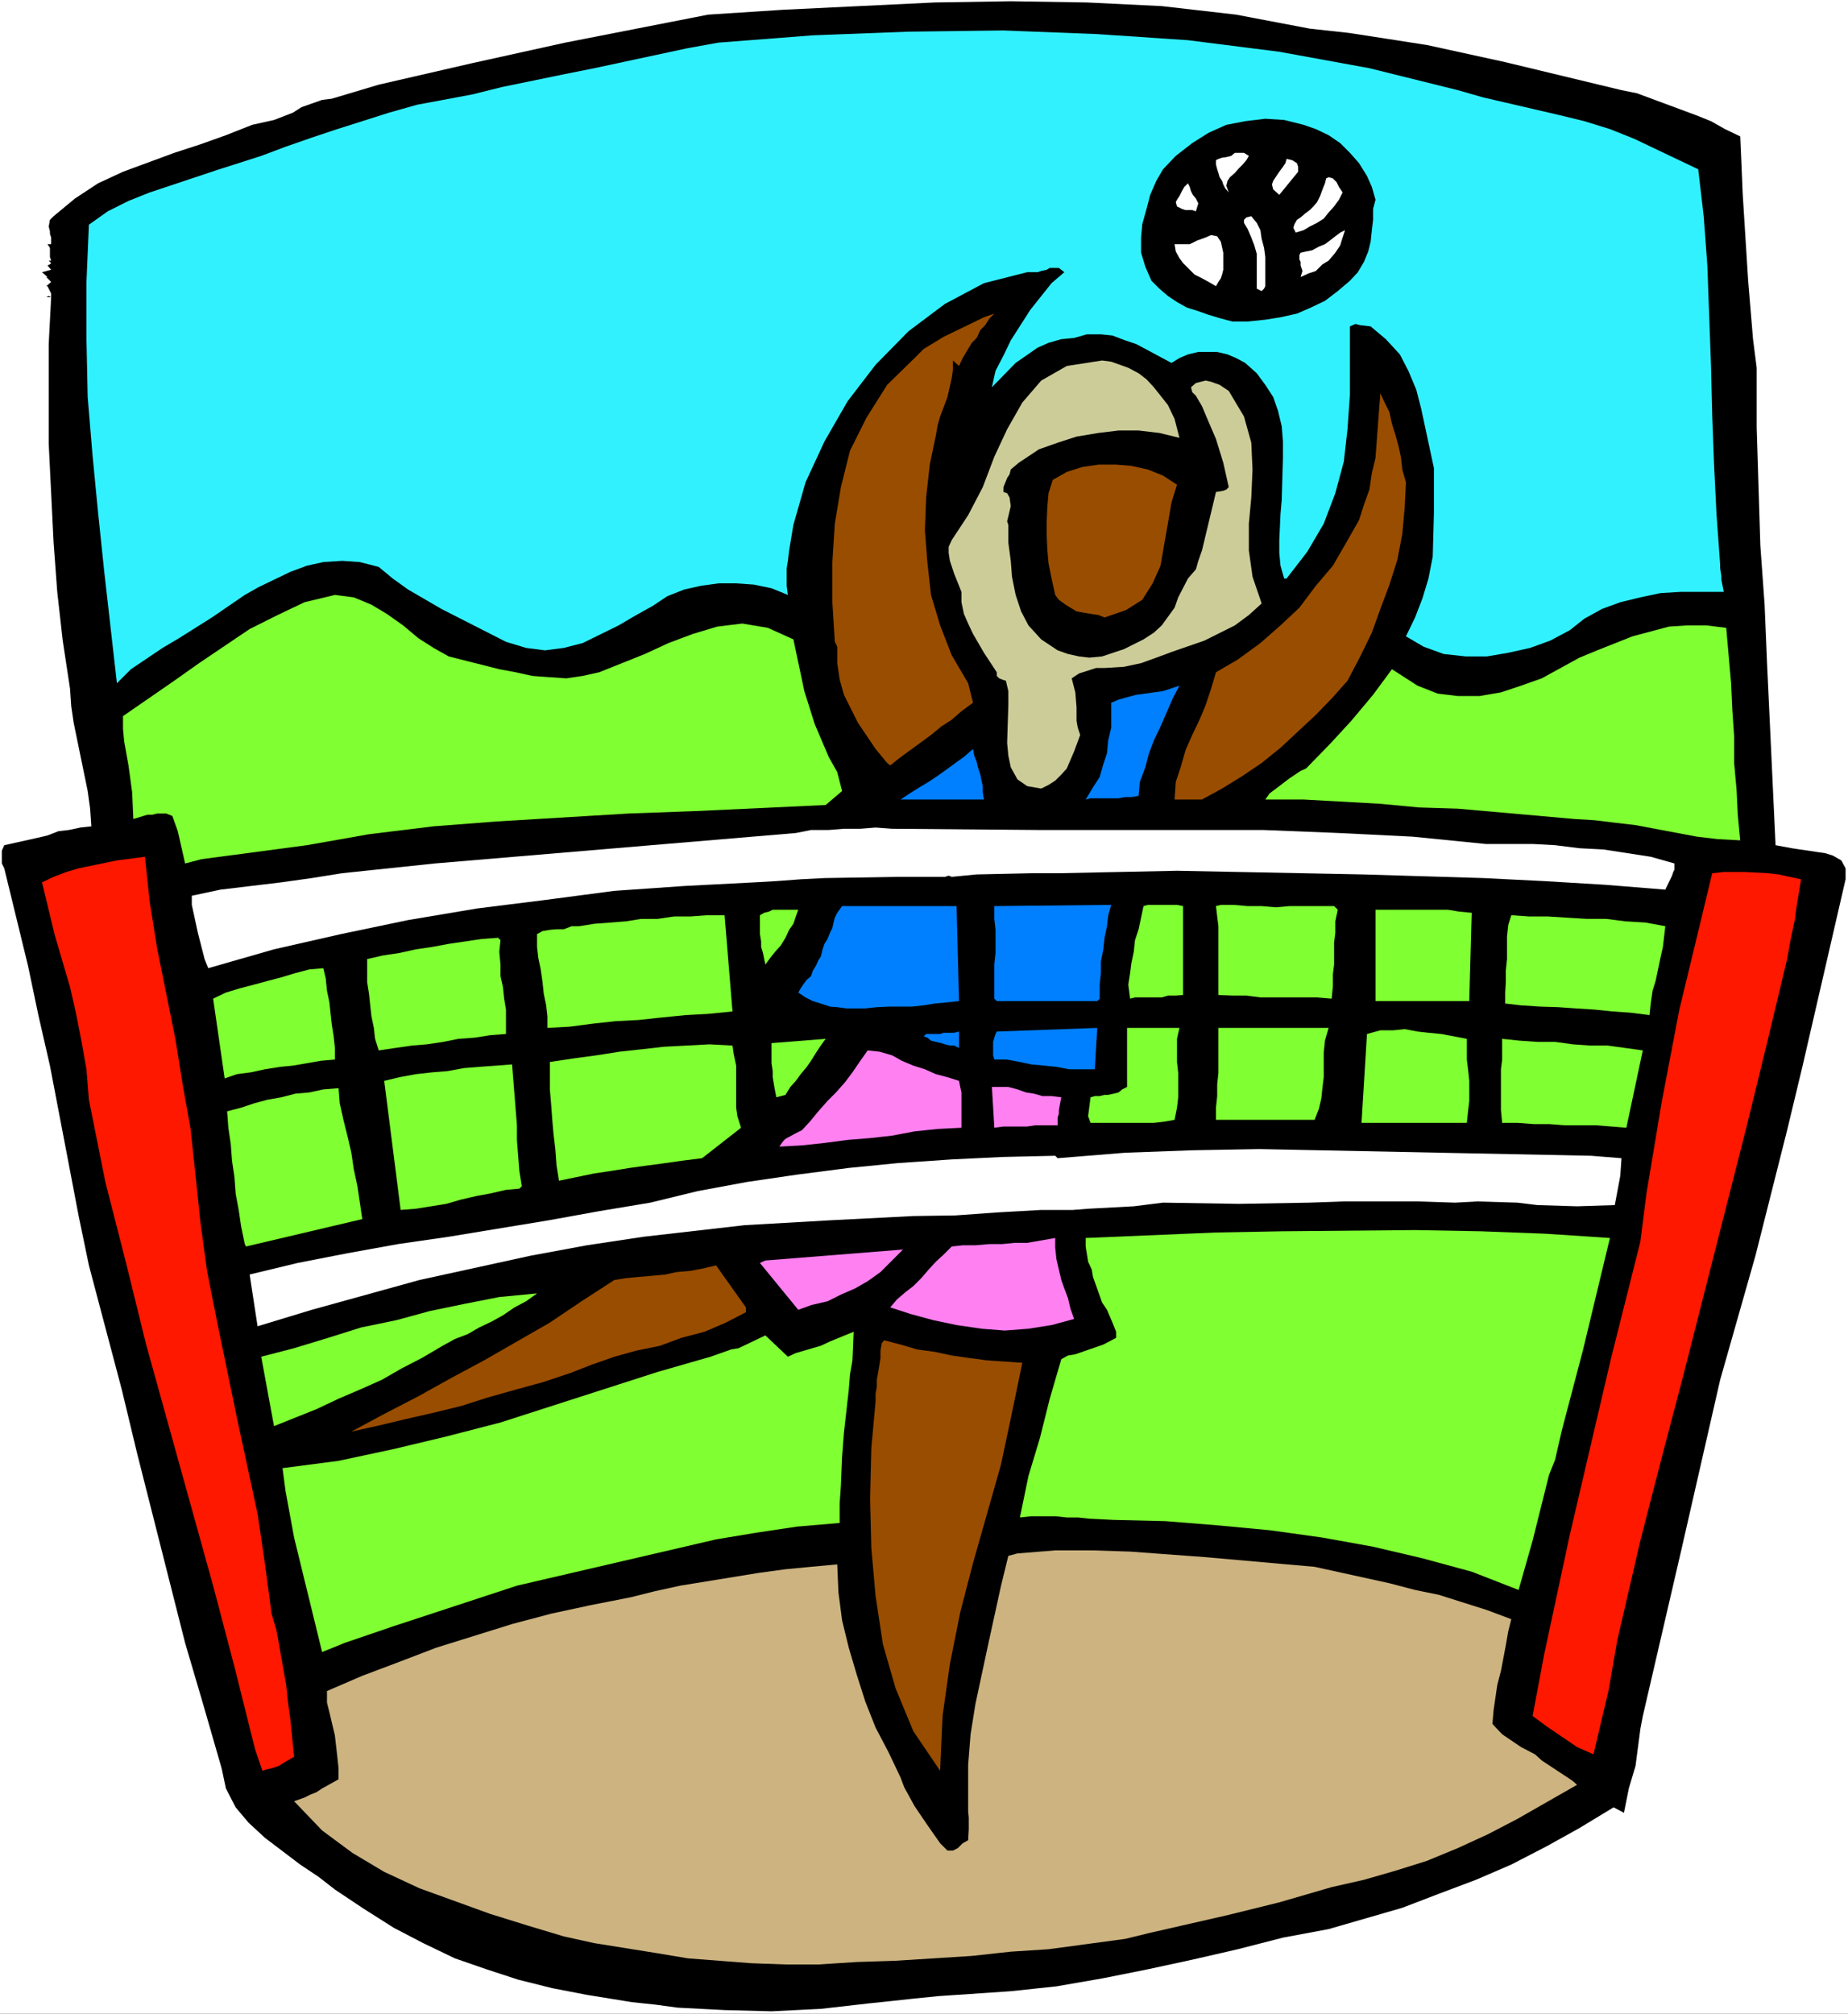
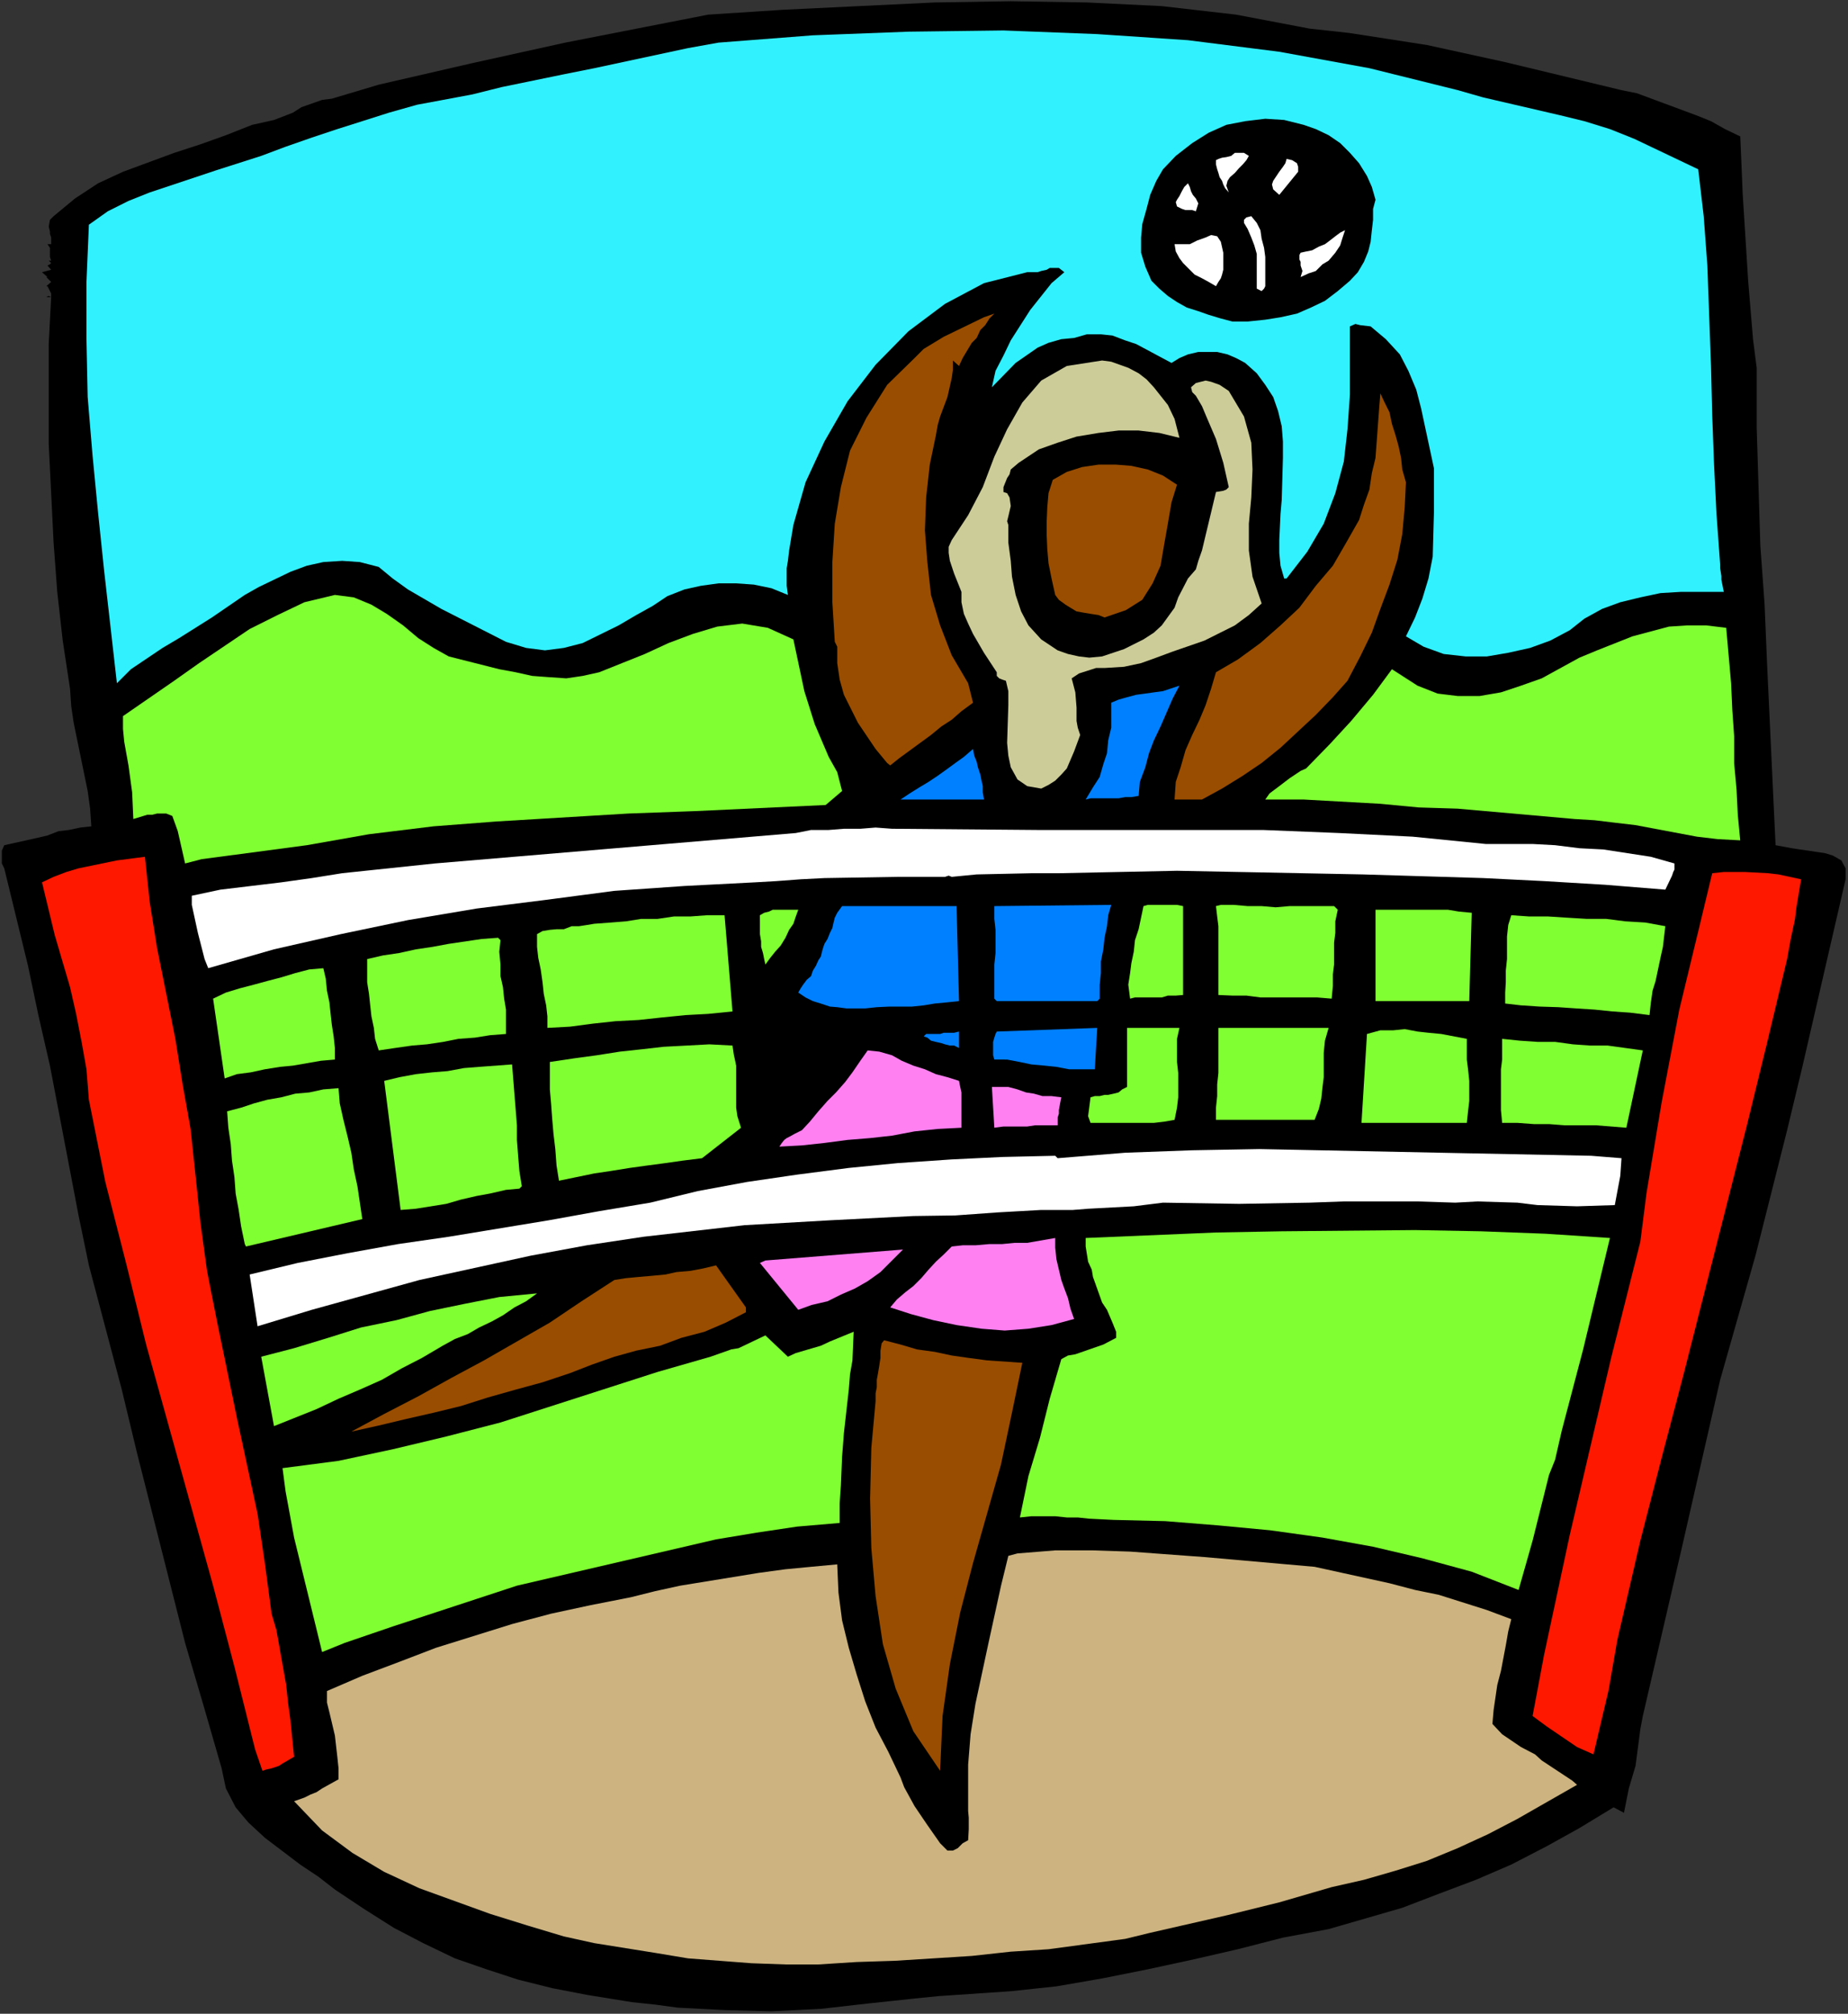
<svg xmlns="http://www.w3.org/2000/svg" xmlns:ns1="http://sodipodi.sourceforge.net/DTD/sodipodi-0.dtd" xmlns:ns2="http://www.inkscape.org/namespaces/inkscape" version="1.0" width="129.766mm" height="141.376mm" id="svg53" ns1:docname="Volleyball 54.wmf">
  <rect width="100%" height="100%" fill="#333333" stroke="none" />
  <ns1:namedview id="namedview53" pagecolor="#ffffff" bordercolor="#000000" borderopacity="0.25" ns2:showpageshadow="2" ns2:pageopacity="0.0" ns2:pagecheckerboard="0" ns2:deskcolor="#d1d1d1" ns2:document-units="mm" />
  <defs id="defs1">
    <pattern id="WMFhbasepattern" patternUnits="userSpaceOnUse" width="6" height="6" x="0" y="0" />
  </defs>
-   <path style="fill:#ffffff;fill-opacity:1;fill-rule:evenodd;stroke:none" d="M 0,534.333 H 490.455 V 0 H 0 Z" id="path1" />
  <path style="fill:#000000;fill-opacity:1;fill-rule:evenodd;stroke:none" d="m 155.782,529.325 -9.211,-1.777 -9.05,-2.262 -8.403,-2.747 -8.403,-2.908 -8.403,-4.039 -7.757,-4.039 -7.918,-5.009 -7.757,-5.17 -4.363,-3.393 -4.848,-3.232 -9.373,-7.109 -4.363,-4.039 -3.394,-4.039 -2.586,-5.009 -1.131,-5.332 -4.848,-16.804 -4.848,-16.481 -12.766,-50.412 -4.04,-16.804 -8.726,-32.962 -2.747,-13.249 -2.586,-13.572 -5.01,-26.175 -3.07,-13.411 -2.747,-13.088 -6.302,-25.852 -0.646,-1.293 v -3.393 l 0.646,-1.454 8.726,-1.939 2.747,-0.646 2.909,-1.131 2.747,-0.323 3.07,-0.646 2.909,-0.323 -0.323,-4.686 -0.646,-4.686 -3.717,-18.097 -0.646,-4.363 -0.323,-4.686 -1.939,-12.765 -1.454,-12.926 -0.97,-13.088 -1.293,-26.175 V 91.291 l 0.646,-12.441 -0.646,-0.323 -0.646,0.323 h 1.293 v -0.969 l -0.323,-0.646 -0.646,-1.293 h -0.323 l 1.293,-1.131 -1.293,-1.293 h 0.323 l -1.454,-1.293 2.424,-0.646 -0.97,-1.131 0.646,-0.323 0.323,-0.323 -0.646,-0.646 h -0.646 1.293 l -0.323,-0.969 v -1.454 -0.969 l -0.646,-0.969 h 0.97 v -1.777 l -0.323,-0.969 v -0.646 l -0.323,-1.293 0.323,-1.777 0.97,-0.969 5.656,-4.686 6.141,-4.039 6.626,-3.07 13.574,-5.009 6.949,-2.262 6.787,-2.424 6.949,-2.747 5.818,-1.293 5.01,-1.939 2.262,-1.454 5.494,-1.939 2.586,-0.323 12.443,-3.716 24.563,-5.655 12.443,-2.747 12.443,-2.747 37.976,-7.433 19.877,-1.293 40.238,-1.939 20.2,-0.323 20.2,0.323 19.877,0.969 19.715,2.262 19.554,3.716 10.342,1.131 10.504,1.616 10.342,1.616 20.685,4.524 30.866,7.433 4.04,0.808 15.675,5.817 4.04,1.616 3.717,2.1 4.04,1.939 0.323,7.433 0.323,7.756 1.454,23.105 1.293,15.511 0.97,7.594 V 113.427 l 0.97,31.346 1.131,15.673 0.646,15.511 2.262,48.311 4.363,0.808 2.101,0.323 2.262,0.323 2.101,0.323 2.262,0.323 2.101,0.646 2.262,1.293 1.131,2.1 v 1.293 1.616 l -11.474,49.766 -4.04,16.804 -8.403,33.285 -4.686,16.481 -4.686,16.481 -10.181,44.595 -10.342,44.595 -0.646,3.393 -1.293,9.856 -1.778,5.978 -1.293,6.463 -2.747,-1.454 -9.05,5.494 -8.726,4.847 -9.373,4.847 -9.373,4.039 -9.858,3.716 -9.696,3.716 -19.554,5.655 -12.12,2.262 -11.958,3.07 -11.958,2.747 -11.958,2.585 -12.12,2.424 -12.12,2.1 -12.12,1.293 -19.069,1.293 -6.464,0.646 -5.979,0.646 -6.141,0.646 -12.766,1.454 -13.09,0.646 -12.443,-0.323 -12.443,-0.646 -5.979,-0.808 -6.141,-0.646 z" id="path2" />
  <path style="fill:#ccb380;fill-opacity:1;fill-rule:evenodd;stroke:none" d="m 149.641,513.813 -9.696,-2.908 -9.858,-3.07 -9.373,-3.393 -9.373,-3.393 -9.373,-4.363 -8.403,-5.009 -8.08,-5.978 -7.434,-7.756 2.747,-0.969 1.616,-0.808 1.616,-0.646 1.454,-0.969 4.363,-2.424 v -2.908 l -0.323,-3.07 -0.646,-5.655 -1.454,-6.14 -0.646,-2.585 v -3.07 l 9.373,-4.039 9.858,-3.716 9.696,-3.716 20.2,-6.301 10.342,-2.747 10.504,-2.262 10.666,-2.1 6.464,-1.616 6.626,-1.454 20.846,-3.393 7.11,-0.969 6.787,-0.646 6.949,-0.646 0.323,7.433 0.97,7.433 1.778,7.271 2.101,7.109 2.262,7.109 2.747,6.948 3.394,6.463 3.232,6.786 0.97,2.585 2.747,5.009 3.394,5.009 3.394,4.847 1.939,1.939 h 1.454 l 1.293,-0.646 1.293,-1.293 1.454,-0.808 0.162,-2.908 v -3.07 l -0.162,-1.777 v -4.039 -8.24 l 0.646,-8.079 1.293,-8.079 3.394,-15.834 3.394,-15.511 1.939,-7.917 2.424,-0.646 10.019,-0.808 h 10.019 l 9.858,0.323 19.715,1.454 29.25,2.585 19.877,4.363 6.787,1.777 6.302,1.293 12.766,4.039 6.464,2.424 -0.808,3.232 -0.646,3.716 -0.646,3.393 -0.646,3.393 -0.97,3.716 -0.97,6.625 -0.323,3.716 2.586,2.747 5.01,3.393 3.717,1.939 1.778,1.616 8.08,5.332 1.293,1.131 -15.837,9.048 -7.757,4.039 -8.08,3.716 -8.242,3.393 -8.242,2.585 -8.403,2.424 -8.565,1.939 -13.898,4.039 -13.736,3.393 -20.523,4.686 -6.626,1.616 -20.362,2.747 -10.019,0.646 -10.342,1.131 -10.181,0.646 -10.342,0.646 -10.019,0.323 -10.181,0.646 h -8.726 l -9.05,-0.323 -16.806,-1.293 -8.726,-1.454 -16.16,-2.585 z" id="path3" />
  <path style="fill:#994d00;fill-opacity:1;fill-rule:evenodd;stroke:none" d="m 232.381,371.788 v -2.1 l 0.323,-1.616 v -1.939 l 0.323,-1.777 0.323,-1.939 0.323,-2.1 v -1.939 l 0.323,-1.939 0.646,-0.808 4.363,1.131 4.363,1.293 4.686,0.646 4.525,0.969 4.525,0.646 4.848,0.646 4.686,0.323 4.686,0.323 -2.747,13.249 -2.909,13.734 -3.717,13.088 -3.717,13.088 -3.394,13.088 -2.747,13.734 -1.939,13.734 -0.646,14.542 -7.11,-10.502 -4.686,-11.31 -3.394,-11.795 -1.939,-12.765 -1.131,-12.765 -0.323,-13.088 0.323,-13.411 z" id="path4" />
  <path style="fill:#ff1800;fill-opacity:1;fill-rule:evenodd;stroke:none" d="m 67.71,464.209 -5.494,-21.974 -5.656,-21.49 -17.776,-63.984 -5.333,-21.651 -5.494,-21.49 -4.363,-21.813 -0.646,-8.079 -1.293,-7.271 -1.454,-7.433 -1.616,-7.109 -4.04,-13.734 -3.394,-14.057 3.07,-1.454 3.394,-1.293 3.232,-0.969 10.181,-2.1 7.434,-0.969 1.293,12.118 1.939,12.118 4.848,24.075 1.939,12.118 2.101,11.795 1.293,12.118 1.293,12.441 1.778,13.088 2.586,13.088 5.333,25.852 5.494,25.529 1.939,13.088 1.778,13.411 1.293,4.363 2.586,14.542 0.485,4.686 0.646,4.686 0.97,9.695 -3.07,1.777 -0.97,0.646 -0.97,0.323 -0.97,0.323 -1.454,0.323 -0.97,0.323 z" id="path5" />
  <path style="fill:#ff1800;fill-opacity:1;fill-rule:evenodd;stroke:none" d="m 406.747,455.323 3.07,-16.319 6.787,-31.669 10.989,-47.019 7.757,-30.861 1.616,-12.765 4.04,-24.236 4.686,-24.56 5.818,-24.075 2.909,-12.118 3.07,-0.323 h 5.656 l 6.141,0.323 2.747,0.323 5.979,1.293 -1.293,7.756 -0.323,2.747 -1.131,5.332 -0.97,5.332 -5.333,22.298 -5.333,21.813 -16.806,66.085 -5.818,22.136 -5.656,21.974 -6.141,26.499 -2.262,13.088 -4.04,17.127 -4.363,-1.939 -8.08,-5.494 z" id="path6" />
  <path style="fill:#80ff32;fill-opacity:1;fill-rule:evenodd;stroke:none" d="m 85.486,438.357 -7.434,-30.376 -2.262,-12.28 -0.808,-6.14 14.867,-1.939 14.382,-3.07 14.221,-3.393 14.382,-3.716 41.693,-13.411 14.059,-4.039 5.494,-1.939 1.939,-0.323 7.11,-3.393 5.979,5.655 2.101,-0.969 6.626,-1.939 2.424,-1.131 6.302,-2.585 -0.323,7.594 -0.646,3.716 -0.323,4.039 -1.293,11.472 -0.485,6.301 -0.323,7.756 -0.323,4.686 v 5.17 l -11.312,0.969 -10.827,1.616 -10.666,1.777 -52.843,12.28 -32.966,10.826 -12.766,4.363 z" id="path7" />
  <path style="fill:#80ff32;fill-opacity:1;fill-rule:evenodd;stroke:none" d="m 295.566,403.295 -6.464,-0.323 -3.07,-0.323 h -2.909 l -3.07,-0.323 h -6.302 l -3.07,0.323 2.262,-10.987 3.07,-10.179 2.586,-10.341 3.07,-10.502 1.778,-0.969 1.939,-0.323 7.434,-2.585 3.394,-1.777 v -1.616 l -0.97,-2.424 -1.454,-3.393 -1.293,-1.939 -2.424,-6.786 -0.323,-1.939 -0.97,-2.1 -0.646,-4.039 v -2.262 l 34.582,-1.454 17.453,-0.323 35.39,-0.323 17.453,0.323 17.13,0.646 17.13,1.131 -7.11,29.569 -5.656,21.49 -1.778,7.756 -1.616,4.039 -4.363,17.45 -3.717,13.088 -12.443,-4.847 -13.09,-3.555 -13.09,-3.07 -13.413,-2.424 -13.898,-1.939 -13.736,-1.293 -14.059,-1.131 z" id="path8" />
  <path style="fill:#994d00;fill-opacity:1;fill-rule:evenodd;stroke:none" d="m 93.243,379.866 8.726,-4.686 9.05,-4.686 8.726,-4.847 8.726,-4.686 8.726,-5.009 8.726,-5.009 8.403,-5.655 8.726,-5.655 3.07,-0.485 3.394,-0.323 3.717,-0.323 3.394,-0.323 2.909,-0.646 3.717,-0.323 3.394,-0.646 3.394,-0.808 7.918,11.149 v 1.293 l -5.333,2.747 -5.656,2.424 -6.141,1.616 -5.656,2.1 -6.302,1.293 -5.818,1.616 -5.979,2.1 -5.818,2.262 -7.272,2.424 -7.11,1.939 -7.434,2.1 -7.11,2.262 -7.272,1.777 -7.11,1.616 -7.434,1.777 z" id="path9" />
  <path style="fill:#80ff32;fill-opacity:1;fill-rule:evenodd;stroke:none" d="m 69.326,359.992 8.726,-2.262 9.05,-2.747 8.726,-2.747 9.373,-1.939 8.888,-2.424 9.373,-1.939 9.05,-1.777 10.019,-0.969 -2.909,2.1 -3.07,1.616 -3.07,2.1 -2.909,1.616 -3.394,1.616 -3.07,1.777 -3.394,1.293 -3.232,1.777 -5.494,3.232 -5.333,2.747 -5.333,3.07 -5.818,2.585 -5.656,2.424 -5.818,2.747 -5.656,2.262 -5.656,2.262 z" id="path10" />
  <path style="fill:#ff80f1;fill-opacity:1;fill-rule:evenodd;stroke:none" d="m 236.259,346.905 1.778,-2.1 2.262,-1.939 2.101,-1.616 2.101,-2.1 1.939,-2.262 1.939,-2.1 2.101,-1.939 2.101,-2.1 2.909,-0.323 h 3.394 l 3.717,-0.323 h 3.394 l 3.232,-0.323 h 3.394 l 3.717,-0.646 3.717,-0.646 v 2.585 l 0.323,3.07 0.646,2.747 0.646,2.747 0.808,2.262 0.97,2.585 0.646,2.747 0.97,2.747 -5.979,1.616 -6.141,0.969 -6.302,0.485 -6.141,-0.485 -6.626,-0.969 -6.141,-1.293 -5.979,-1.616 z" id="path11" />
  <path style="fill:#ffffff;fill-opacity:1;fill-rule:evenodd;stroke:none" d="m 66.256,338.18 12.766,-3.07 13.251,-2.585 13.413,-2.424 13.413,-1.939 26.502,-4.363 13.413,-2.424 13.574,-2.262 12.605,-3.07 13.09,-2.424 13.251,-1.939 13.736,-1.777 13.09,-1.293 14.221,-0.969 13.413,-0.646 14.059,-0.323 0.646,0.646 17.938,-1.454 17.776,-0.646 17.776,-0.323 88.072,1.777 8.08,0.646 -0.323,4.686 -1.454,7.756 -10.019,0.323 -10.504,-0.323 -5.333,-0.646 -10.666,-0.323 -5.818,0.323 -10.019,-0.323 H 356.651 l -9.05,0.323 -18.746,0.323 -20.2,-0.323 -7.757,0.969 -12.12,0.646 -4.04,0.323 h -4.363 -4.04 l -11.474,0.646 -11.312,0.808 -11.15,0.162 -22.139,1.131 -22.624,1.293 -26.826,3.07 -15.029,2.262 -14.867,2.747 -29.573,6.463 -28.603,7.917 -14.382,4.363 z" id="path12" />
  <path style="fill:#ff80f1;fill-opacity:1;fill-rule:evenodd;stroke:none" d="m 201.677,335.11 1.454,-0.646 36.522,-2.908 -2.909,2.908 -3.07,3.07 -3.394,2.424 -3.394,1.939 -3.717,1.616 -3.555,1.777 -4.202,0.969 -3.555,1.293 z" id="path13" />
  <path style="fill:#80ff32;fill-opacity:1;fill-rule:evenodd;stroke:none" d="m 64.963,330.101 -0.97,-4.686 -0.646,-4.363 -0.808,-4.363 -0.323,-4.363 -0.646,-4.363 -0.323,-4.363 -0.646,-4.363 -0.323,-4.363 3.717,-0.969 3.394,-1.131 3.555,-0.969 3.717,-0.646 3.717,-0.969 3.717,-0.323 3.717,-0.808 4.04,-0.323 0.323,4.039 0.97,4.363 1.131,4.524 0.97,4.201 0.646,4.363 0.97,4.524 0.646,4.363 0.646,4.363 -30.866,7.271 z" id="path14" />
  <path style="fill:#80ff32;fill-opacity:1;fill-rule:evenodd;stroke:none" d="m 101.969,286.798 4.04,-0.969 4.363,-0.808 4.363,-0.485 4.04,-0.323 4.363,-0.808 4.04,-0.323 4.363,-0.323 4.363,-0.323 0.323,4.039 0.323,4.039 0.323,4.039 0.323,4.039 v 3.878 l 0.323,4.201 0.323,4.039 0.646,4.039 -0.646,0.646 -3.555,0.323 -4.202,0.969 -3.555,0.646 -4.202,0.969 -3.878,1.131 -4.04,0.646 -4.04,0.646 -4.04,0.323 z" id="path15" />
  <path style="fill:#80ff32;fill-opacity:1;fill-rule:evenodd;stroke:none" d="m 148.349,313.297 -0.646,-4.039 -0.323,-4.363 -0.485,-4.039 -0.323,-3.716 -0.323,-4.363 -0.323,-3.716 v -4.039 -3.232 l 6.464,-0.969 5.979,-0.808 6.141,-0.969 5.979,-0.646 5.656,-0.646 6.141,-0.323 5.979,-0.323 6.141,0.323 0.323,2.262 0.646,3.07 v 2.747 2.585 2.747 3.07 l 0.323,2.262 0.97,3.07 -10.342,8.079 -5.171,0.646 -4.525,0.646 -4.848,0.646 -4.686,0.646 -5.01,0.808 -4.363,0.646 -4.686,0.969 z" id="path16" />
  <path style="fill:#ff80f1;fill-opacity:1;fill-rule:evenodd;stroke:none" d="m 206.848,304.249 0.646,-0.969 0.646,-0.808 0.646,-0.485 0.646,-0.323 1.454,-0.808 1.939,-0.969 2.101,-2.262 2.262,-2.747 2.424,-2.747 2.262,-2.262 2.424,-2.747 1.939,-2.585 2.101,-3.07 1.939,-2.747 3.07,0.323 3.394,0.969 2.586,1.454 3.07,1.293 3.07,0.969 2.909,1.293 3.07,0.808 3.07,0.969 0.323,1.616 0.323,1.454 v 1.616 1.293 1.777 1.293 1.777 1.616 l -6.302,0.323 -6.141,0.646 -5.979,1.131 -5.818,0.646 -5.979,0.485 -6.141,0.808 -5.979,0.646 z" id="path17" />
  <path style="fill:#80ff32;fill-opacity:1;fill-rule:evenodd;stroke:none" d="m 398.667,297.947 -0.323,-3.393 v -2.747 -2.747 -2.585 -2.747 l 0.323,-2.585 v -2.747 -2.747 l 4.686,0.485 4.686,0.323 h 4.686 l 4.686,0.646 4.525,0.323 h 4.686 l 4.686,0.646 4.686,0.646 -4.363,20.52 -4.04,-0.323 -4.04,-0.323 h -4.363 -4.04 l -4.04,-0.323 h -4.04 l -4.363,-0.323 z" id="path18" />
  <path style="fill:#ff80f1;fill-opacity:1;fill-rule:evenodd;stroke:none" d="m 263.246,288.414 h 2.424 1.939 l 2.424,0.646 2.262,0.808 2.101,0.323 2.262,0.646 h 2.424 l 2.586,0.323 -0.323,1.616 -0.323,1.777 v 0.969 l -0.323,0.969 v 1.131 0.969 h -2.101 -1.939 -1.939 l -2.101,0.323 h -2.262 -2.101 -1.939 l -2.424,0.323 z" id="path19" />
  <path style="fill:#80ff32;fill-opacity:1;fill-rule:evenodd;stroke:none" d="m 362.792,274.357 3.555,-0.969 h 3.394 l 3.07,-0.323 3.394,0.646 2.909,0.323 3.394,0.323 3.394,0.646 3.394,0.646 v 2.747 2.747 l 0.323,2.585 0.323,3.07 v 2.262 3.07 l -0.323,2.747 -0.323,3.07 h -27.957 z" id="path20" />
  <path style="fill:#80ff32;fill-opacity:1;fill-rule:evenodd;stroke:none" d="m 288.779,296.17 0.646,-5.009 1.131,-0.323 h 1.293 l 1.293,-0.323 h 0.97 l 1.454,-0.323 1.293,-0.323 0.97,-0.808 1.293,-0.646 v -15.673 h 13.898 l -0.646,2.908 v 2.747 3.393 l 0.323,2.908 v 3.393 3.07 l -0.323,2.747 -0.646,3.232 -2.747,0.485 -2.747,0.323 h -3.07 -2.586 -3.07 -2.586 -2.747 -2.747 z" id="path21" />
  <path style="fill:#80ff32;fill-opacity:1;fill-rule:evenodd;stroke:none" d="m 322.715,297.139 v -3.232 l 0.323,-3.07 v -3.07 l 0.323,-3.07 v -2.908 -3.07 -3.07 -2.908 h 29.25 l -0.97,3.393 -0.323,3.232 v 3.07 3.393 l -0.323,2.585 -0.323,3.07 -0.646,2.747 -1.131,2.908 z" id="path22" />
-   <path style="fill:#80ff32;fill-opacity:1;fill-rule:evenodd;stroke:none" d="m 204.747,276.781 14.382,-1.131 -1.293,1.777 -1.293,1.939 -1.293,2.1 -1.131,1.616 -1.616,1.939 -1.293,1.777 -1.454,1.616 -1.293,2.1 -2.424,0.646 -0.323,-1.616 -0.323,-1.777 -0.323,-1.939 v -1.616 l -0.323,-2.1 v -1.616 -2.1 z" id="path23" />
  <path style="fill:#80ff32;fill-opacity:1;fill-rule:evenodd;stroke:none" d="m 56.56,264.985 3.394,-1.616 3.717,-1.131 3.717,-0.969 3.555,-0.969 3.717,-0.969 3.717,-1.131 3.717,-0.969 3.717,-0.323 0.646,2.747 0.323,3.232 0.646,3.07 0.323,3.07 0.323,2.908 0.485,3.07 0.323,3.07 v 3.07 l -3.717,0.323 -3.717,0.646 -3.717,0.646 -3.394,0.323 -4.04,0.646 -3.717,0.808 -3.717,0.485 -3.232,1.131 z" id="path24" />
  <path style="fill:#0080ff;fill-opacity:1;fill-rule:evenodd;stroke:none" d="m 263.892,281.143 -0.323,-1.131 v -0.969 -0.969 -0.646 -0.969 l 0.323,-1.131 0.323,-0.969 0.323,-0.646 26.664,-0.969 -0.646,10.987 h -3.394 -3.394 l -3.394,-0.646 -3.07,-0.323 -3.555,-0.323 -3.07,-0.646 -3.394,-0.646 z" id="path25" />
  <path style="fill:#0080ff;fill-opacity:1;fill-rule:evenodd;stroke:none" d="m 245.147,275.003 0.646,-0.646 h 0.97 0.97 1.778 l 0.97,-0.323 h 1.293 1.454 l 1.293,-0.323 v 4.363 l -1.293,-0.646 h -1.131 l -1.293,-0.323 -0.97,-0.323 -1.454,-0.323 -1.293,-0.323 -0.97,-0.808 z" id="path26" />
  <path style="fill:#80ff32;fill-opacity:1;fill-rule:evenodd;stroke:none" d="m 100.515,278.719 -0.97,-3.07 -0.323,-2.908 -0.646,-3.07 -0.323,-2.908 -0.323,-3.07 -0.485,-3.07 v -3.07 -3.07 l 4.202,-0.969 4.363,-0.646 4.363,-0.969 4.363,-0.646 4.363,-0.808 4.363,-0.646 4.363,-0.646 4.363,-0.323 0.646,0.646 -0.323,3.07 0.323,3.393 v 3.07 l 0.646,2.908 0.323,3.07 0.485,2.908 v 3.393 3.07 l -4.202,0.323 -4.04,0.646 -4.363,0.323 -4.04,0.808 -4.363,0.646 -3.878,0.323 -4.525,0.646 z" id="path27" />
  <path style="fill:#80ff32;fill-opacity:1;fill-rule:evenodd;stroke:none" d="m 145.278,272.741 v -3.07 l -0.323,-2.908 -0.646,-3.07 -0.323,-3.07 -0.485,-3.393 -0.646,-3.07 -0.323,-2.908 v -3.393 l 1.454,-0.808 1.939,-0.323 1.778,-0.162 h 1.939 l 2.101,-0.808 h 1.939 l 2.101,-0.323 1.939,-0.323 4.363,-0.323 4.04,-0.323 4.04,-0.646 h 4.363 l 4.363,-0.646 h 4.363 l 4.363,-0.323 h 4.686 l 2.101,25.529 -6.464,0.646 -5.979,0.323 -6.464,0.646 -5.979,0.646 -6.141,0.323 -5.979,0.646 -6.141,0.808 z" id="path28" />
  <path style="fill:#80ff32;fill-opacity:1;fill-rule:evenodd;stroke:none" d="m 399.475,266.278 v -2.908 l 0.162,-2.747 v -3.07 l 0.323,-3.07 v -2.908 -3.07 l 0.323,-3.07 0.808,-2.585 4.686,0.323 h 5.01 l 5.01,0.323 5.333,0.323 h 5.171 l 5.01,0.646 5.333,0.323 5.333,0.969 -0.323,2.747 -0.323,2.747 -0.646,2.908 -0.646,3.07 -0.646,3.07 -0.808,2.585 -0.485,3.393 -0.323,3.07 -5.171,-0.646 -4.686,-0.323 -4.686,-0.485 -5.01,-0.323 -4.686,-0.323 -5.01,-0.162 -4.848,-0.323 z" id="path29" />
  <path style="fill:#0080ff;fill-opacity:1;fill-rule:evenodd;stroke:none" d="m 211.857,263.37 0.646,-1.131 0.646,-0.969 0.97,-1.293 1.131,-0.969 0.485,-1.454 0.808,-1.293 0.646,-1.454 0.646,-0.969 0.485,-1.939 0.485,-1.454 0.808,-1.293 0.646,-1.616 0.646,-1.293 0.323,-1.454 0.323,-1.293 0.646,-1.293 1.293,-1.777 h 30.381 l 0.646,25.206 -3.07,0.323 -3.394,0.323 -2.909,0.485 -3.07,0.323 h -3.07 -2.909 l -3.394,0.162 -3.07,0.323 h -2.747 -2.262 l -2.424,-0.323 -1.939,-0.162 -2.424,-0.808 -2.101,-0.646 -1.939,-0.969 z" id="path30" />
  <path style="fill:#80ff32;fill-opacity:1;fill-rule:evenodd;stroke:none" d="m 365.054,241.395 h 3.394 3.394 3.07 3.232 3.07 3.07 l 2.909,0.485 3.394,0.323 -0.646,23.429 h -0.646 -24.24 z" id="path31" />
  <path style="fill:#80ff32;fill-opacity:1;fill-rule:evenodd;stroke:none" d="m 323.361,264.016 v -3.393 -3.07 -3.07 -2.908 -2.747 -3.07 l -0.323,-2.585 -0.323,-2.747 1.293,-0.323 h 3.394 l 3.717,0.323 h 3.717 l 3.717,0.323 3.717,-0.323 h 3.717 4.04 4.04 l 0.97,0.969 -0.646,3.07 v 3.07 l -0.323,2.585 v 3.07 2.747 l -0.323,2.585 v 3.07 l -0.323,3.393 -3.878,-0.323 h -3.555 -4.202 -3.555 -3.717 l -3.717,-0.485 h -3.717 z" id="path32" />
  <path style="fill:#0080ff;fill-opacity:1;fill-rule:evenodd;stroke:none" d="m 263.892,264.985 v -3.393 -2.585 -3.07 l 0.323,-3.07 v -3.07 -3.07 l -0.323,-2.908 v -3.393 l 31.027,-0.323 -0.808,2.747 -0.323,2.908 -0.646,3.07 -0.323,3.07 -0.646,3.232 v 3.07 l -0.323,3.07 v 3.716 l -0.646,0.646 H 264.539 Z" id="path33" />
  <path style="fill:#80ff32;fill-opacity:1;fill-rule:evenodd;stroke:none" d="m 299.929,264.985 -0.485,-3.716 0.485,-3.07 0.323,-2.585 0.646,-3.07 0.323,-3.07 0.97,-2.908 0.646,-3.07 0.646,-3.07 1.131,-0.323 h 1.293 1.293 1.131 0.97 1.293 1.778 l 1.616,0.323 v 23.59 l -1.939,0.162 h -2.101 l -1.616,0.485 h -1.778 -1.939 -1.454 -1.939 z" id="path34" />
  <path style="fill:#80ff32;fill-opacity:1;fill-rule:evenodd;stroke:none" d="m 201.677,242.849 1.131,-0.646 1.293,-0.323 0.97,-0.485 h 1.778 1.293 1.293 1.131 1.293 l -0.646,1.777 -0.646,1.939 -1.131,1.616 -0.97,2.1 -1.293,2.1 -1.454,1.616 -1.293,1.616 -1.293,1.777 -0.323,-1.454 -0.323,-1.616 -0.485,-1.616 v -1.454 l -0.323,-1.939 v -1.616 -1.777 z" id="path35" />
  <path style="fill:#ffffff;fill-opacity:1;fill-rule:evenodd;stroke:none" d="m 50.904,237.679 7.595,-1.616 16.16,-1.939 8.08,-1.131 8.08,-1.293 24.563,-2.585 95.829,-8.079 4.04,-0.808 h 4.686 l 4.04,-0.323 h 4.363 l 4.04,-0.323 4.363,0.323 38.622,0.323 h 19.877 39.915 l 20.2,0.808 19.554,0.969 19.392,1.939 h 5.979 6.464 l 5.979,0.323 6.464,0.808 6.302,0.323 12.605,1.939 6.302,1.777 v 1.616 l -0.323,0.646 -0.323,0.969 -1.778,3.716 -15.998,-1.293 -16.16,-0.969 -16.16,-0.808 -31.997,-0.969 -32.805,-0.646 -16.483,-0.323 -31.027,0.646 h -7.272 l -14.867,0.323 -6.626,0.646 -0.808,-0.323 -0.97,0.323 h -12.443 l -19.554,0.323 -6.302,0.323 -6.464,0.485 -5.656,0.323 -18.746,0.969 -18.584,1.293 -18.422,2.424 -18.099,2.262 -18.261,3.07 -17.776,3.716 -17.776,4.039 -17.453,5.009 -0.97,-2.424 -1.778,-6.948 -1.616,-7.433 z" id="path36" />
  <path style="fill:#80ff32;fill-opacity:1;fill-rule:evenodd;stroke:none" d="m 49.126,229.115 -1.939,-8.564 -1.454,-4.039 -1.616,-0.646 h -2.424 l -1.293,0.323 h -1.293 l -3.717,1.131 -0.323,-7.109 -0.97,-7.109 -1.131,-6.301 -0.323,-3.393 v -3.393 l 13.574,-9.371 6.626,-4.686 13.413,-9.048 7.434,-3.716 7.11,-3.393 8.08,-1.939 5.01,0.646 4.686,1.939 4.04,2.424 4.363,3.07 4.04,3.393 4.04,2.585 4.04,2.262 13.413,3.393 4.363,0.808 4.363,0.969 4.363,0.323 4.686,0.323 4.363,-0.646 4.363,-0.969 12.12,-4.847 6.302,-2.908 6.464,-2.424 6.464,-1.939 6.626,-0.808 6.787,1.131 6.787,3.07 2.909,13.734 2.747,8.725 3.717,8.725 2.262,4.039 1.293,5.009 -4.363,3.716 -34.582,1.616 -17.776,0.646 -34.906,2.1 -16.806,1.293 -17.13,2.1 -16.483,2.908 -27.957,3.716 z" id="path37" />
  <path style="fill:#80ff32;fill-opacity:1;fill-rule:evenodd;stroke:none" d="m 417.897,217.32 -31.027,-2.747 -10.342,-0.323 -10.181,-0.969 -20.362,-1.131 h -10.181 l 1.131,-1.616 2.586,-1.939 2.747,-2.1 2.909,-1.939 1.454,-0.646 6.302,-6.463 5.656,-6.14 5.818,-6.948 5.01,-6.786 6.787,4.363 5.333,2.1 5.333,0.646 h 5.818 l 5.656,-0.969 5.333,-1.777 5.494,-1.939 10.019,-5.494 4.686,-1.939 9.373,-3.716 9.696,-2.585 4.848,-0.323 h 5.01 l 5.333,0.646 1.293,14.703 0.323,7.109 0.485,6.948 v 7.109 l 0.646,7.109 0.323,6.625 0.646,6.786 -5.979,-0.323 -5.494,-0.646 -16.322,-3.07 -5.494,-0.646 -5.333,-0.646 z" id="path38" />
  <path style="fill:#994d00;fill-opacity:1;fill-rule:evenodd;stroke:none" d="m 311.726,212.15 0.323,-4.686 1.293,-3.878 1.293,-4.524 1.778,-4.039 1.939,-4.039 1.616,-3.878 1.454,-4.363 1.293,-4.363 5.818,-3.393 5.979,-4.363 5.333,-4.686 5.01,-4.686 4.363,-5.817 4.525,-5.332 3.555,-6.14 3.394,-5.978 1.293,-4.039 1.454,-4.039 0.646,-4.363 0.97,-4.039 0.323,-4.363 0.323,-4.363 0.323,-4.363 0.323,-4.039 1.131,2.424 1.293,2.585 0.646,3.07 0.97,3.07 0.808,2.908 0.646,3.07 0.323,3.07 0.97,3.393 -0.323,6.625 -0.646,7.109 -1.293,6.786 -2.101,6.625 -2.424,6.463 -2.262,6.301 -3.07,6.301 -3.394,6.463 -3.878,4.363 -4.525,4.686 -4.686,4.363 -4.686,4.363 -5.01,4.039 -5.01,3.393 -5.494,3.393 -5.333,2.908 z" id="path39" />
  <path style="fill:#0080ff;fill-opacity:1;fill-rule:evenodd;stroke:none" d="m 288.132,212.15 1.939,-3.232 1.778,-2.747 0.97,-3.393 0.97,-2.908 0.323,-3.393 0.808,-3.393 v -3.393 -3.232 l 1.939,-0.808 2.262,-0.646 2.424,-0.646 2.424,-0.323 2.262,-0.323 2.424,-0.323 1.939,-0.646 2.424,-0.808 -1.778,3.393 -1.616,3.716 -1.616,3.716 -1.778,3.716 -1.293,3.393 -0.97,3.716 -1.454,3.878 -0.323,3.716 -1.939,0.323 h -1.616 l -1.778,0.323 h -1.616 -2.101 -1.616 -2.101 z" id="path40" />
  <path style="fill:#0080ff;fill-opacity:1;fill-rule:evenodd;stroke:none" d="m 239.006,212.15 2.424,-1.616 2.586,-1.616 2.424,-1.454 2.424,-1.616 2.262,-1.616 2.424,-1.777 2.262,-1.616 2.424,-2.1 0.323,1.777 0.646,1.616 0.323,1.454 0.646,1.939 0.323,1.616 0.323,1.454 v 1.616 l 0.323,1.939 z" id="path41" />
  <path style="fill:#cccc99;fill-opacity:1;fill-rule:evenodd;stroke:none" d="m 270.033,206.818 -1.778,-3.232 -0.646,-3.07 -0.323,-3.393 0.323,-10.018 v -3.716 l -0.646,-2.747 -0.97,-0.323 -0.808,-0.323 -0.646,-0.646 v -0.969 l -3.394,-5.17 -2.909,-5.009 -1.293,-2.747 -1.131,-2.585 -0.646,-3.07 v -2.747 l -1.939,-4.847 -1.131,-3.393 -0.323,-2.1 v -1.616 l 0.808,-1.777 4.363,-6.625 3.878,-7.433 3.07,-8.079 3.394,-7.271 4.04,-7.109 5.01,-5.817 6.787,-3.878 9.373,-1.454 2.424,0.323 4.525,1.616 2.747,1.454 2.101,1.616 1.939,2.1 3.717,4.686 1.778,3.716 1.293,5.009 -5.333,-1.293 -5.494,-0.646 h -5.333 l -5.333,0.646 -5.818,0.969 -5.01,1.616 -5.01,1.777 -5.333,3.555 -2.101,1.777 -0.323,1.293 -0.646,0.969 -0.97,2.424 v 1.293 l 0.97,0.323 0.646,1.131 0.323,2.262 -0.646,2.747 -0.323,1.293 0.323,0.969 v 4.686 l 0.646,4.847 0.323,4.201 0.97,4.847 1.454,4.363 1.939,3.716 3.394,3.716 4.363,2.908 2.747,0.969 2.909,0.646 2.747,0.323 3.394,-0.323 5.818,-1.939 2.586,-1.293 2.586,-1.293 2.747,-1.777 2.101,-1.939 3.394,-4.686 0.97,-2.747 2.586,-5.009 2.101,-2.424 0.646,-2.262 0.97,-2.747 3.717,-15.511 1.939,-0.323 0.808,-0.323 0.646,-0.646 -1.454,-6.463 -1.939,-6.301 -2.424,-5.655 -1.293,-3.07 -1.616,-2.747 -0.97,-0.969 -0.323,-1.293 1.293,-1.131 1.293,-0.323 1.293,-0.323 1.454,0.323 2.262,0.808 2.424,1.616 4.04,6.786 1.939,6.948 0.323,7.109 -0.323,7.433 -0.646,6.948 v 7.109 l 0.97,6.948 2.424,7.109 -3.394,3.07 -3.717,2.747 -8.08,4.039 -8.403,2.908 -4.363,1.616 -4.04,1.454 -4.525,0.969 -5.171,0.323 h -2.262 l -4.525,1.454 -1.939,1.293 0.97,3.716 0.323,4.039 v 3.555 l 0.323,1.777 0.646,1.939 -1.616,4.363 -1.939,4.524 -1.454,1.616 -1.616,1.616 -1.778,1.131 -1.939,0.969 -3.717,-0.646 z" id="path42" />
  <path style="fill:#994d00;fill-opacity:1;fill-rule:evenodd;stroke:none" d="m 235.451,202.455 -3.07,-3.716 -4.686,-6.948 -3.717,-7.433 -1.131,-4.039 -0.646,-4.363 v -4.363 l -0.646,-1.293 -0.646,-10.502 V 149.135 l 0.646,-10.179 1.616,-9.695 2.424,-9.695 4.363,-8.725 5.494,-8.725 7.272,-7.109 2.424,-2.424 5.333,-3.232 10.666,-5.17 2.747,-0.969 -1.293,1.293 -1.131,1.777 -1.293,1.293 -0.97,2.1 -1.293,1.293 -2.424,4.039 -0.97,2.1 -1.616,-1.454 v 2.424 l -0.323,2.262 -1.131,5.009 -1.939,5.17 -0.646,2.262 -0.485,2.747 -1.616,7.756 -0.97,8.725 -0.323,8.725 0.646,8.402 0.97,8.725 2.424,8.079 3.07,7.917 4.363,7.433 1.293,5.17 -3.07,2.262 -2.586,2.262 -2.747,1.777 -2.747,2.262 -8.403,6.14 -2.424,1.939 z" id="path43" />
  <path style="fill:#32f1ff;fill-opacity:1;fill-rule:evenodd;stroke:none" d="m 23.594,59.622 5.01,-3.555 5.494,-2.747 5.656,-2.262 17.453,-5.817 12.12,-3.878 6.464,-2.424 6.949,-2.424 6.787,-2.262 6.626,-2.1 7.11,-2.262 7.434,-2.1 6.949,-1.293 7.757,-1.454 7.757,-1.939 16.483,-3.393 8.08,-1.616 24.886,-5.332 8.08,-1.454 25.048,-1.939 25.371,-0.969 25.21,-0.323 24.886,0.969 24.078,1.616 24.24,3.07 23.917,4.363 23.432,5.817 6.787,1.939 20.2,4.686 6.626,1.616 6.787,2.1 6.464,2.585 16.968,8.079 1.454,12.441 0.97,13.088 0.97,26.66 0.323,13.088 0.485,13.088 0.646,13.088 0.97,13.411 v 0.969 l 0.323,2.1 v 0.969 l 0.646,3.232 h -5.656 -5.818 l -5.333,0.323 -5.333,1.131 -5.333,1.293 -4.848,1.777 -4.686,2.585 -3.878,3.07 -5.171,2.747 -5.333,1.939 -5.818,1.293 -5.656,0.969 h -5.656 l -5.818,-0.646 -5.333,-1.939 -4.686,-2.747 2.424,-5.009 1.939,-5.009 1.616,-5.332 1.131,-5.817 0.323,-11.795 v -5.978 -5.655 l -3.394,-15.834 -1.293,-5.009 -2.101,-5.009 -2.262,-4.363 -3.717,-4.039 -4.04,-3.393 -2.747,-0.323 -1.293,-0.323 -1.454,0.646 v 18.097 l -0.646,9.21 -0.97,8.564 -2.262,8.402 -3.07,8.079 -4.363,7.433 -5.494,7.109 h -0.646 l -0.97,-3.393 -0.323,-3.393 v -3.393 l 0.323,-6.948 0.323,-3.716 0.323,-11.149 v -4.363 l -0.323,-4.039 -0.97,-4.039 -1.293,-3.716 -2.101,-3.232 -2.262,-3.07 -3.07,-2.747 -2.424,-1.293 -2.262,-0.969 -2.747,-0.646 h -5.01 l -2.747,0.646 -2.262,0.969 -2.101,1.293 -9.373,-5.009 -2.909,-0.969 -3.394,-1.293 -3.07,-0.323 h -3.717 l -3.394,0.969 -3.394,0.323 -3.394,0.969 -2.909,1.293 -5.818,4.039 -6.302,6.463 0.97,-4.363 2.101,-4.039 1.939,-4.039 5.171,-8.079 5.656,-7.109 3.394,-2.908 -1.454,-1.131 h -0.97 -1.454 l -0.808,0.485 -1.454,0.323 -0.97,0.323 h -2.747 l -11.474,2.908 -10.342,5.494 -9.696,7.271 -8.726,8.887 -7.434,9.695 -6.141,10.664 -5.01,10.826 -3.232,11.31 -1.131,6.786 -0.323,2.747 -0.323,1.939 v 4.686 l 0.323,2.424 -4.363,-1.777 -4.686,-0.969 -4.686,-0.323 h -4.686 l -4.686,0.646 -4.363,0.969 -4.525,1.777 -3.878,2.585 -4.363,2.424 -4.686,2.747 -9.534,4.686 -5.01,1.293 -5.01,0.646 -5.01,-0.646 -5.333,-1.616 -17.13,-8.725 -8.888,-5.17 -4.04,-2.908 -3.717,-3.07 -5.01,-1.293 -4.686,-0.323 -5.01,0.323 -4.363,0.969 -4.363,1.616 -8.403,4.039 -3.717,2.1 -8.726,5.978 -8.726,5.494 -4.363,2.585 -8.403,5.655 -3.717,3.716 -3.394,-29.892 -1.616,-15.511 -1.454,-15.027 -1.293,-15.511 -0.323,-15.35 V 74.81 Z" id="path44" />
  <path style="fill:#994d00;fill-opacity:1;fill-rule:evenodd;stroke:none" d="m 280.052,157.86 -0.97,-4.363 -0.808,-4.039 -0.323,-3.716 -0.162,-3.716 v -3.716 l 0.162,-3.716 0.323,-3.716 1.131,-3.555 3.717,-2.1 4.04,-1.293 4.363,-0.646 h 4.686 l 4.04,0.323 4.363,0.969 4.04,1.616 3.717,2.424 -1.454,4.686 -0.97,5.655 -0.97,5.494 -0.97,5.655 -2.101,4.686 -2.747,4.363 -4.363,2.747 -5.656,1.939 -1.616,-0.646 -2.101,-0.323 -1.939,-0.323 -1.778,-0.323 -1.616,-0.969 -1.293,-0.808 -1.778,-1.293 z" id="path45" />
  <path style="fill:#000000;fill-opacity:1;fill-rule:evenodd;stroke:none" d="m 305.585,74.487 -1.616,-3.716 -1.131,-3.716 v -4.039 l 0.323,-3.555 1.131,-4.039 0.97,-3.716 1.616,-3.716 1.778,-3.07 3.394,-3.555 4.363,-3.393 4.363,-2.747 4.686,-2.1 5.01,-0.969 5.333,-0.646 5.01,0.323 5.171,1.293 3.232,1.131 3.394,1.616 3.07,2.1 2.586,2.585 2.424,2.747 2.101,3.393 1.293,2.908 0.97,3.393 -0.646,2.424 v 2.908 l -0.323,2.747 -0.323,3.07 -0.646,2.585 -1.131,2.747 -1.616,2.747 -2.101,2.262 -3.232,2.747 -3.394,2.585 -3.717,1.777 -3.717,1.616 -4.363,0.969 -4.04,0.646 -4.686,0.485 h -4.04 l -3.07,-0.808 -3.232,-0.969 -2.747,-0.969 -3.07,-0.969 -2.586,-1.454 -2.424,-1.616 -2.262,-1.939 z" id="path46" />
  <path style="fill:#ffffff;fill-opacity:1;fill-rule:evenodd;stroke:none" d="m 333.542,76.587 v -2.424 -2.262 -2.424 -2.1 l -0.646,-2.262 -0.808,-2.1 -0.97,-2.262 -0.97,-1.616 v -0.808 l 0.323,-0.323 0.323,-0.323 1.293,-0.323 1.454,1.777 0.97,1.939 0.323,2.262 0.646,2.424 0.323,2.424 v 2.262 2.747 2.747 l -0.323,0.646 -0.646,0.646 -0.646,-0.323 z" id="path47" />
  <path style="fill:#ffffff;fill-opacity:1;fill-rule:evenodd;stroke:none" d="m 311.726,64.792 h 1.939 2.101 l 1.939,-0.969 2.262,-0.808 1.454,-0.646 1.616,0.323 0.97,1.454 0.646,2.908 v 1.131 1.293 0.646 1.454 l -0.323,1.293 -0.323,0.969 -0.646,0.969 -0.646,1.131 -1.939,-1.131 -1.778,-0.969 -1.939,-0.969 -1.293,-1.293 -1.778,-1.777 -0.97,-1.293 -0.97,-1.777 z" id="path48" />
  <path style="fill:#ffffff;fill-opacity:1;fill-rule:evenodd;stroke:none" d="m 345.177,73.517 0.485,-1.616 -0.485,-1.454 v -0.969 l -0.323,-0.646 v -1.131 l 0.323,-0.646 1.454,-0.323 1.616,-0.323 1.778,-0.969 1.616,-0.646 1.293,-0.969 1.454,-1.131 1.293,-0.969 1.293,-0.646 -0.646,1.939 -0.646,2.1 -1.293,1.939 -1.778,2.1 -1.616,0.969 -1.778,1.777 -1.939,0.646 z" id="path49" />
-   <path style="fill:#ffffff;fill-opacity:1;fill-rule:evenodd;stroke:none" d="m 343.884,61.722 -0.646,-1.293 0.323,-0.969 0.646,-1.131 0.97,-0.646 1.131,-0.969 1.293,-0.969 0.97,-0.969 0.97,-1.131 0.808,-1.616 0.646,-1.777 0.646,-1.616 0.323,-1.293 0.646,-0.323 1.131,0.323 0.323,0.323 0.646,0.646 0.646,1.293 0.97,1.454 -0.97,1.939 -1.293,1.777 -1.454,1.616 -1.293,1.616 -1.778,1.131 -1.939,0.969 -1.616,0.969 z" id="path50" />
  <path style="fill:#ffffff;fill-opacity:1;fill-rule:evenodd;stroke:none" d="m 312.372,52.997 0.646,-0.969 0.646,-1.293 0.646,-1.131 0.97,-0.969 0.485,0.969 0.323,1.131 0.485,0.969 0.808,0.969 0.646,1.293 -0.646,2.1 -0.97,-0.323 h -1.131 -0.646 l -0.97,-0.323 -0.646,-0.323 -0.646,-0.323 -0.323,-1.131 z" id="path51" />
  <path style="fill:#ffffff;fill-opacity:1;fill-rule:evenodd;stroke:none" d="m 341.46,42.171 1.454,0.323 1.293,0.808 0.323,0.969 v 1.293 l -5.01,6.14 -1.616,-1.454 -0.323,-1.293 0.323,-0.969 0.646,-0.969 0.97,-1.454 0.97,-1.293 0.646,-0.969 z" id="path52" />
  <path style="fill:#ffffff;fill-opacity:1;fill-rule:evenodd;stroke:none" d="m 322.715,42.495 0.646,-0.323 0.97,-0.323 1.131,-0.162 1.293,-0.323 0.97,-0.808 h 1.454 0.97 l 1.293,0.808 -0.646,1.131 -0.97,1.131 -0.97,0.969 -1.131,1.293 -1.293,1.131 -0.646,0.969 -0.323,1.293 0.646,1.777 -0.97,-1.131 -0.485,-0.969 -0.323,-0.969 -0.646,-0.969 -0.323,-1.131 -0.323,-0.969 -0.323,-1.293 z" id="path53" />
</svg>